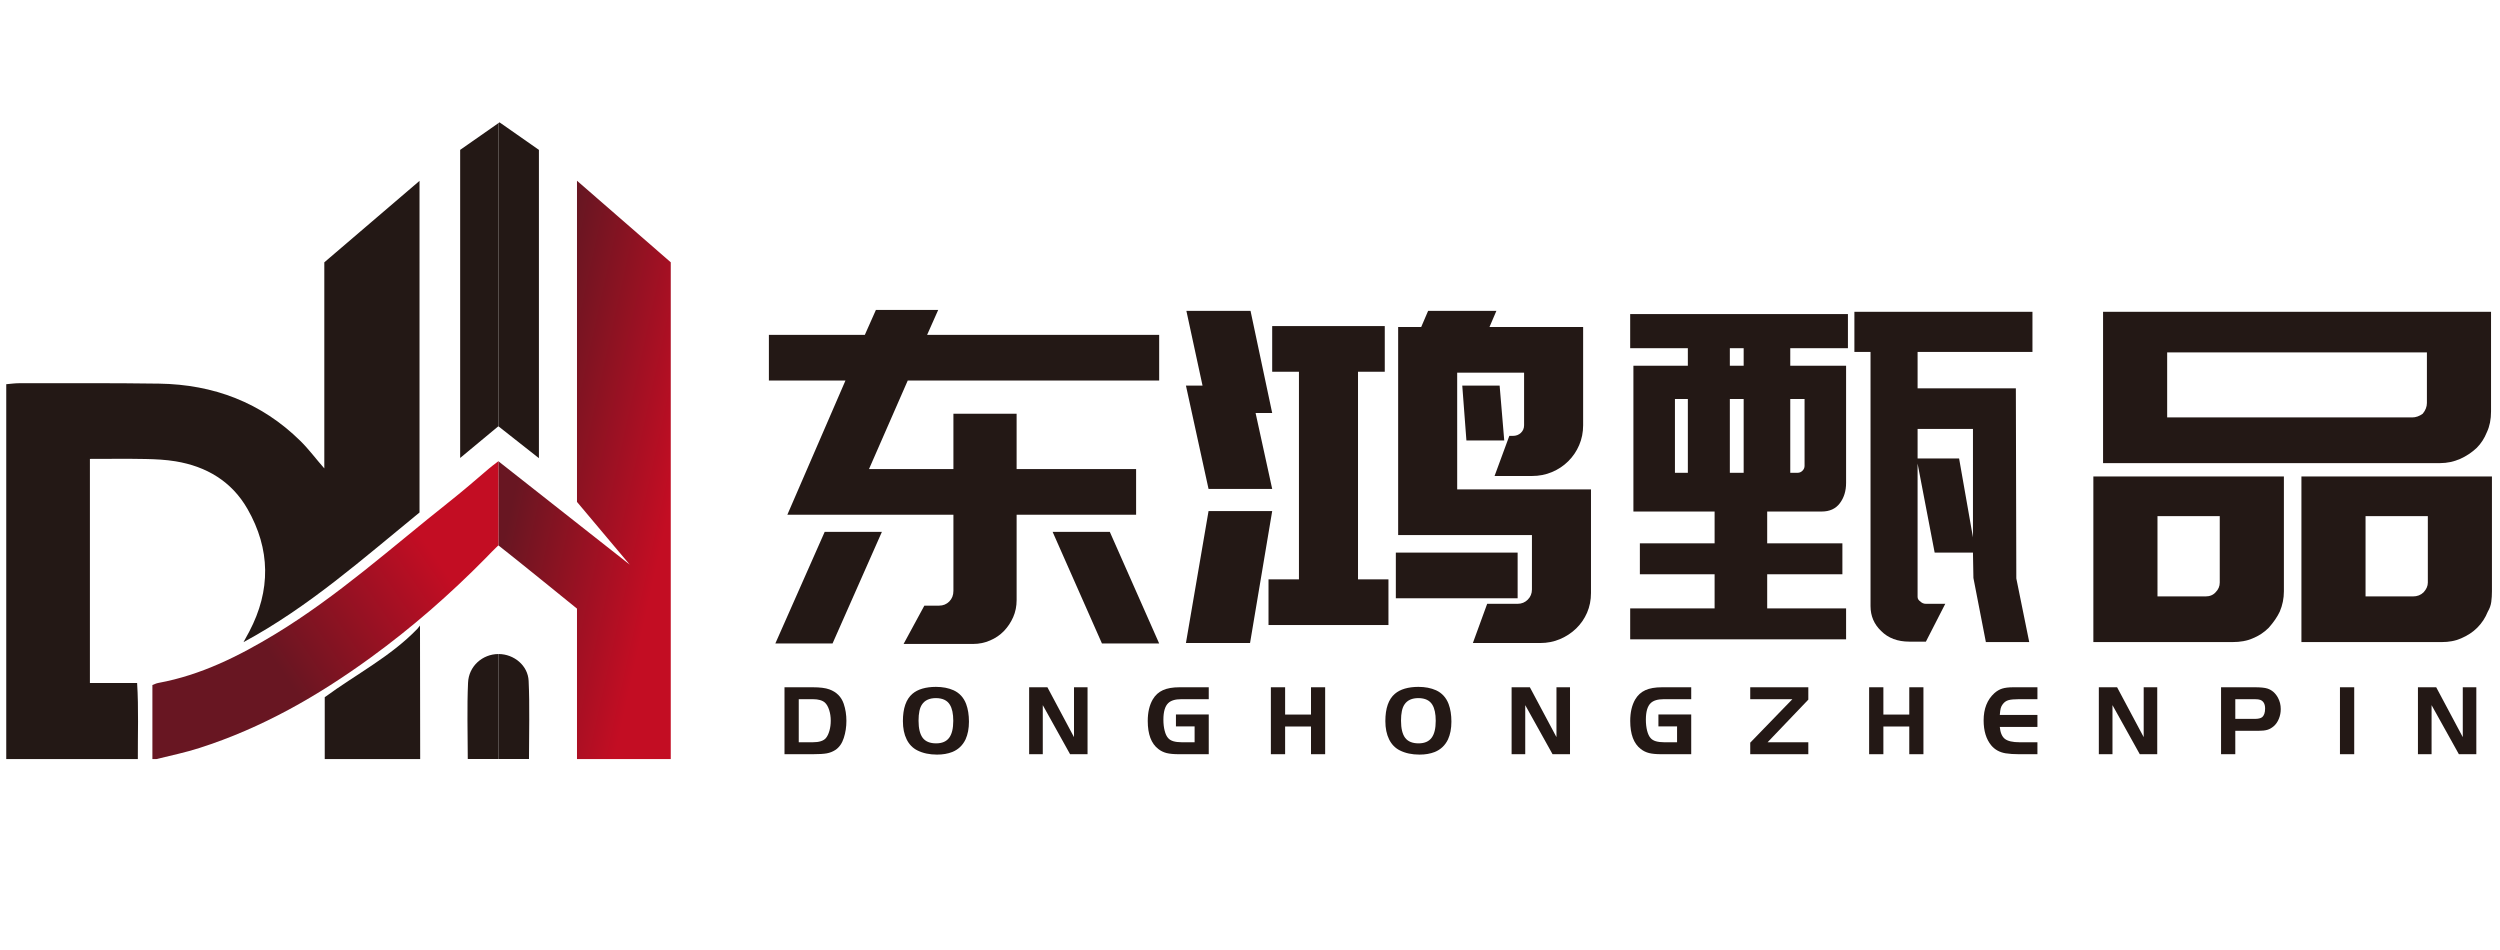
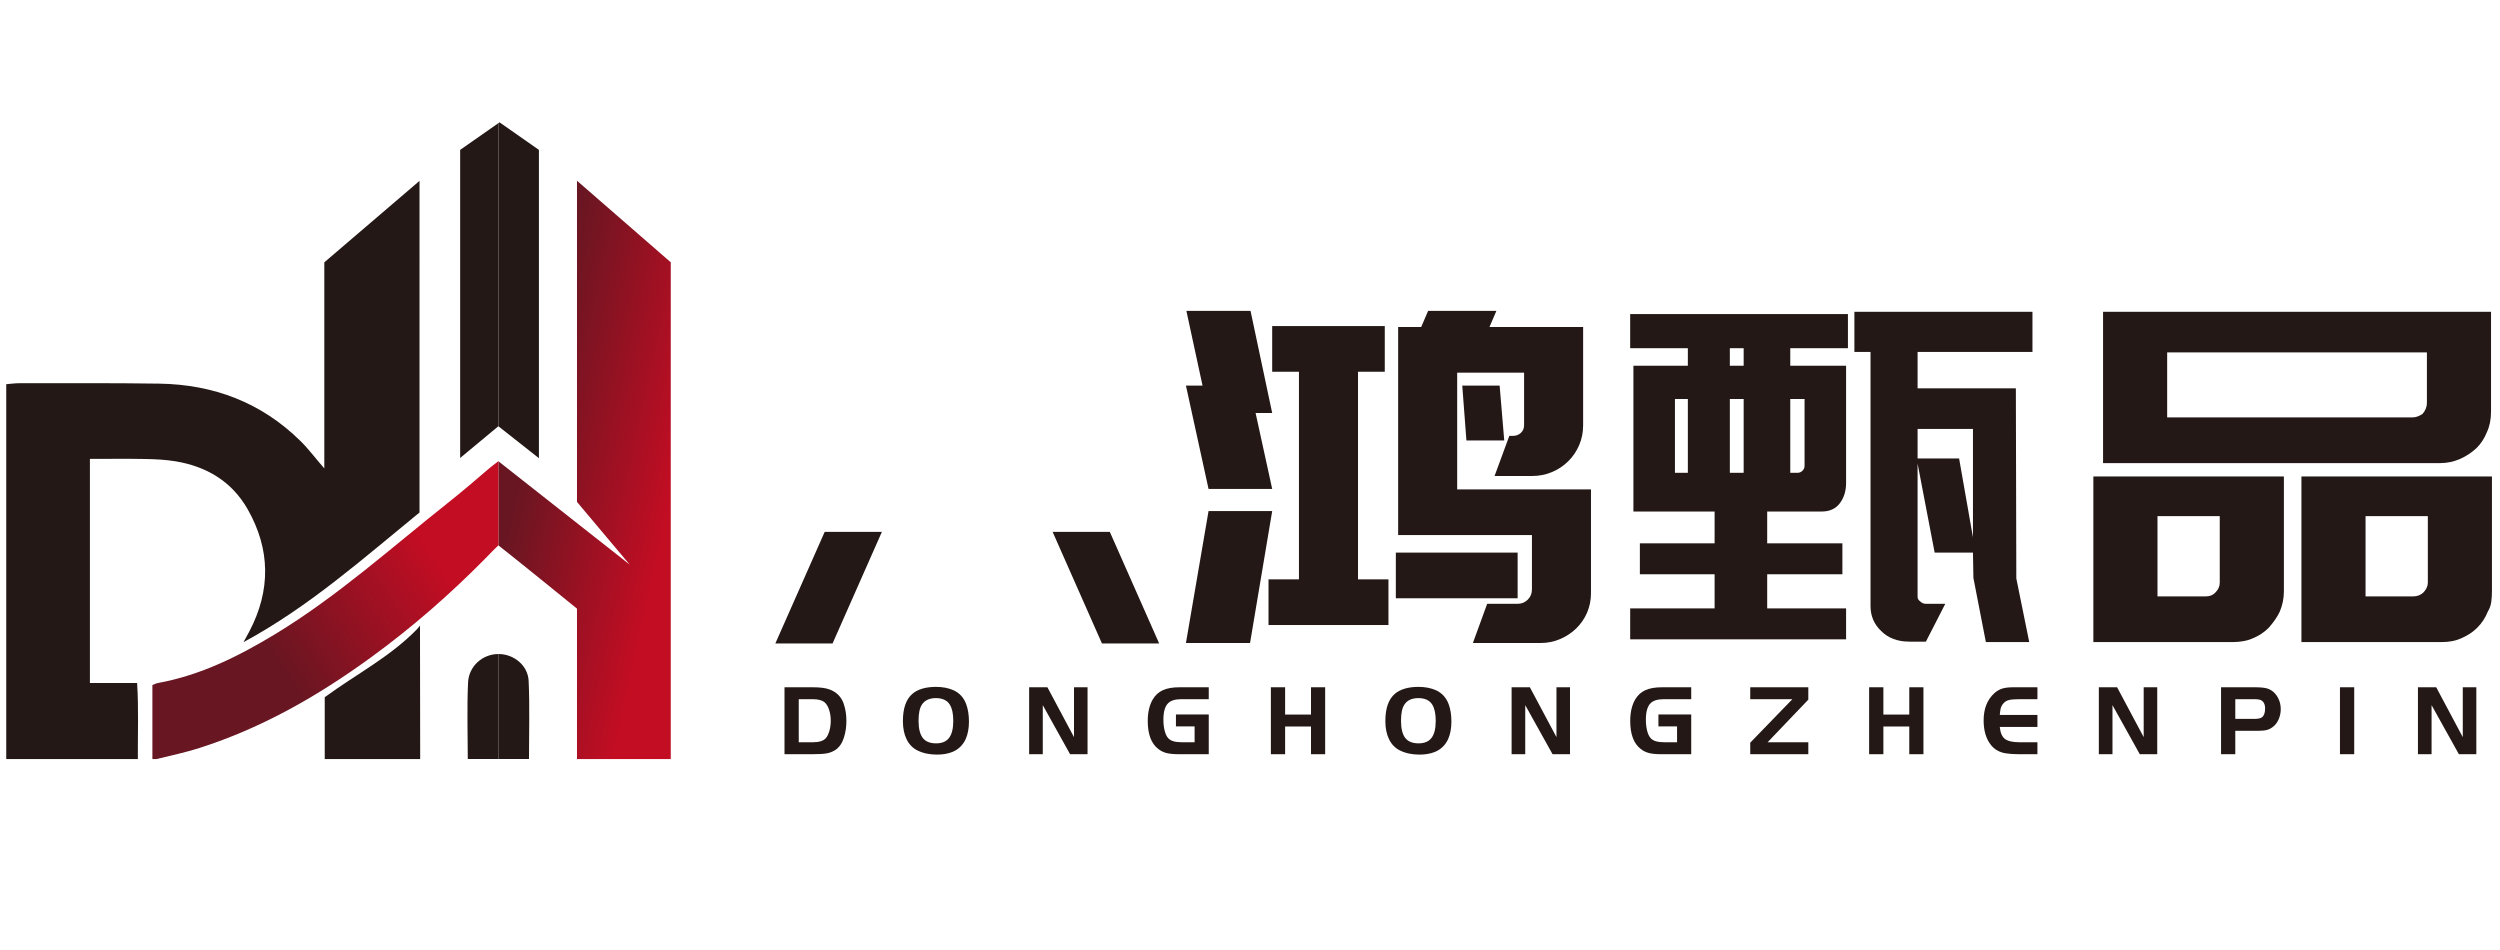
<svg xmlns="http://www.w3.org/2000/svg" version="1.1" id="图层_1" x="0px" y="0px" width="1000px" height="380px" viewBox="0 0 1000 380" enable-background="new 0 0 1000 380" xml:space="preserve">
  <g>
    <path fill="none" d="M374.408,279.24c-2.621,0-4.494,0.859-5.616,2.57c-0.913,1.34-1.371,3.491-1.371,6.46   c0,3.132,0.567,5.433,1.686,6.907c1.124,1.446,2.908,2.167,5.339,2.167c2.356,0,4.093-0.74,5.2-2.21   c1.11-1.465,1.665-3.746,1.665-6.82c0-2.811-0.452-4.953-1.364-6.423C378.903,280.152,377.057,279.269,374.408,279.24z" />
    <rect x="691.937" y="159.587" fill="none" width="5.528" height="29.529" />
    <path fill="none" d="M904.155,279.966c-0.456-0.183-1.182-0.288-2.171-0.288h-7.866v7.877h7.748c1.397,0,2.373-0.221,2.935-0.648   c0.826-0.662,1.242-1.825,1.242-3.487C906.043,281.623,905.411,280.475,904.155,279.966z" />
    <polygon fill="none" points="767.037,183.389 783.64,183.389 789.186,214.945 789.186,171.581 767.037,171.581  " />
    <path fill="none" d="M567.394,279.24c-2.623,0-4.496,0.859-5.615,2.57c-0.915,1.34-1.372,3.491-1.372,6.46   c0,3.132,0.56,5.433,1.687,6.907c1.124,1.446,2.906,2.167,5.337,2.167c2.358,0,4.092-0.74,5.199-2.21   c1.112-1.465,1.664-3.746,1.664-6.82c0-2.811-0.456-4.953-1.363-6.423C571.887,280.152,570.04,279.269,567.394,279.24z" />
    <rect x="669.977" y="159.587" fill="none" width="5.164" height="29.529" />
    <path fill="none" d="M720.997,188.286c0.555-0.557,0.829-1.198,0.829-1.94v-26.758h-5.719v29.529h2.947   C719.797,189.117,720.445,188.836,720.997,188.286z" />
    <rect x="691.937" y="139.291" fill="none" width="5.528" height="7.008" />
    <path fill="none" d="M946.222,238.569h18.962c1.734,0,3.158-0.558,4.272-1.662c1.117-1.23,1.679-2.518,1.679-3.877v-26.573h-24.913   V238.569z" />
    <path fill="none" d="M886.243,236.907c1.111-1.11,1.657-2.402,1.657-3.877v-26.573h-24.906v32.112h19.194   C883.908,238.569,885.261,238.012,886.243,236.907z" />
    <path fill="none" d="M329.973,281.051c-1.016-0.912-2.618-1.373-4.813-1.373h-5.661v17.225h5.661c2.491,0,4.215-0.547,5.178-1.647   c0.591-0.696,1.062-1.667,1.424-2.93c0.358-1.254,0.541-2.589,0.541-4.011c0-1.581-0.216-3.021-0.644-4.343   C331.236,282.665,330.669,281.69,329.973,281.051z" />
    <path fill="none" d="M866.865,166.97h97.987c1.481,0,2.892-0.495,4.246-1.492c1.109-1.353,1.664-2.786,1.664-4.267v-20.265H866.865   V166.97z" />
-     <path fill="#231815" d="M454.441,187.637h-47.794v-22.144h-25.281v22.144h-33.771l15.503-35.428h100.571V133.94h-92.82l4.426-9.966   h-24.913l-4.427,9.966h-38.38v2.979v12.493v2.797h30.629l-23.253,53.696h13.474h11.444h41.517v30.449   c0,1.72-0.552,3.132-1.66,4.246c-1.112,1.101-2.457,1.657-4.059,1.657h-5.906l-8.305,15.318h21.959h5.906   c2.339,0,4.58-0.461,6.734-1.393c2.152-0.913,3.999-2.176,5.541-3.78c1.532-1.59,2.76-3.435,3.687-5.529   c0.927-2.099,1.384-4.376,1.384-6.83v-34.139h47.794V187.637z" />
    <polygon fill="#231815" points="310.134,257.389 333.018,257.389 352.763,212.735 329.881,212.735  " />
    <polygon fill="#231815" points="443.919,212.735 421.04,212.735 440.78,257.389 463.668,257.389  " />
    <path fill="#231815" d="M582.875,149.071h26.76v21.036c0,1.229-0.437,2.247-1.289,3.046c-0.865,0.804-1.912,1.197-3.146,1.197   h-1.47l-5.906,16.049h14.951c2.855,0,5.515-0.514,8-1.563c2.491-1.045,4.659-2.491,6.519-4.335   c1.866-1.849,3.326-3.997,4.378-6.456c1.055-2.463,1.581-5.105,1.581-7.938v-39.305h-37.46l2.769-6.463H571.25l-2.769,6.463h-9.221   v83.225h53.514v21.77c0,1.6-0.558,2.954-1.664,4.06c-1.107,1.109-2.465,1.667-4.06,1.667h-12.182l-5.719,15.683h26.94   c2.829,0,5.472-0.519,7.938-1.57c2.459-1.052,4.611-2.474,6.458-4.261c1.845-1.792,3.283-3.891,4.338-6.293   c1.035-2.401,1.568-5.029,1.568-7.868v-25.726v-15.733h-53.519V149.071z" />
    <polygon fill="#231815" points="555.382,231.743 543.203,231.743 543.203,148.699 553.907,148.699 553.907,130.431    508.877,130.431 508.877,148.699 519.579,148.699 519.579,231.743 507.404,231.743 507.404,250.011 555.382,250.011  " />
    <polygon fill="#231815" points="483.416,195.568 508.877,195.568 502.236,165.203 508.877,165.203 500.211,124.339    474.551,124.339 481.012,154.236 474.373,154.236  " />
    <polygon fill="#231815" points="584.904,154.236 586.566,176.195 601.697,176.195 599.851,154.236  " />
    <polygon fill="#231815" points="483.416,204.436 474.373,257.206 500.021,257.206 508.877,204.436  " />
    <rect x="558.334" y="221.041" fill="#231815" width="48.717" height="18.268" />
    <path fill="#231815" d="M652.074,139.291h23.066v7.008h-21.776v58.314h32.479v12.733h-29.896v12.359h29.896v13.652h-33.769v12.373   h86.362v-12.373h-31.56v-13.652h30.08v-12.359h-30.08v-12.733h21.777c3.201,0,5.627-1.107,7.284-3.324   c1.662-2.207,2.498-4.919,2.498-8.113v-5.724v-41.153h-22.329v-7.008h23.066v-13.654h-87.1V139.291z M675.141,189.117h-5.164   v-29.529h5.164V189.117z M716.107,159.587h5.719v26.758c0,0.742-0.274,1.383-0.829,1.94c-0.552,0.55-1.2,0.831-1.942,0.831h-2.947   V159.587z M691.937,139.291h5.528v7.008h-5.528V139.291z M691.937,159.587h5.528v29.529h-5.528V159.587z" />
    <path fill="#231815" d="M811.692,256.827l-5.166-25.459l-0.183-76.027h-17.158h-22.148v-14.573h45.945v-16.057h-71.227v16.057   h6.458V242.44c0,3.943,1.417,7.263,4.246,9.963c2.827,2.834,6.576,4.251,11.255,4.251h6.648l7.748-15.131h-7.748   c-0.865,0-1.607-0.308-2.22-0.923c-0.734-0.494-1.106-1.114-1.106-1.85v-53.328l6.828,35.618h15.32l0.183,10.145l4.983,25.642   H811.692z M789.186,214.945l-5.546-31.557h-16.603v-11.808h22.148V214.945z" />
    <path fill="#231815" d="M984.047,183.574c2.457-1.1,4.677-2.58,6.648-4.429c1.717-1.721,3.071-3.809,4.057-6.272   c1.107-2.337,1.662-5.098,1.662-8.302v-39.859H841.225v60.529h134.887C978.818,185.24,981.465,184.688,984.047,183.574z    M970.763,161.212c0,1.481-0.555,2.914-1.664,4.267c-1.354,0.997-2.765,1.492-4.246,1.492h-97.987v-26.023h103.897V161.212z" />
    <path fill="#231815" d="M920.568,190.586v66.246h56.096c2.954,0,5.536-0.485,7.755-1.475c2.582-1.105,4.731-2.518,6.456-4.242   c1.848-1.849,3.26-3.996,4.249-6.455c0.735-1.23,1.198-2.522,1.381-3.877c0.181-1.354,0.271-2.771,0.271-4.246v-45.951H920.568z    M971.135,233.03c0,1.359-0.562,2.646-1.679,3.877c-1.114,1.104-2.538,1.662-4.272,1.662h-18.962v-32.112h24.913V233.03z" />
    <path fill="#231815" d="M837.343,256.832h55.599c3.183,0,5.887-0.485,8.099-1.475c2.454-0.98,4.602-2.393,6.441-4.242   c1.965-2.214,3.439-4.371,4.422-6.455c1.1-2.59,1.654-5.294,1.654-8.123v-45.951h-76.215V256.832z M862.994,206.457H887.9v26.573   c0,1.475-0.546,2.767-1.657,3.877c-0.982,1.104-2.335,1.662-4.055,1.662h-19.194V206.457z" />
    <path fill="#231815" d="M331.743,275.753c-1.551-0.567-3.747-0.846-6.583-0.846H313.8v26.775h11.359   c2.491,0,4.337-0.116,5.563-0.342c1.213-0.226,2.332-0.663,3.35-1.312c1.604-1.042,2.75-2.656,3.447-4.855   c0.696-2.133,1.042-4.41,1.042-6.816c0-2.44-0.355-4.727-1.081-6.869C336.515,278.707,334.605,276.795,331.743,275.753z    M331.762,292.325c-0.362,1.263-0.833,2.233-1.424,2.93c-0.963,1.101-2.688,1.647-5.178,1.647h-5.661v-17.225h5.661   c2.195,0,3.797,0.461,4.813,1.373c0.696,0.64,1.263,1.614,1.686,2.921c0.427,1.321,0.644,2.762,0.644,4.343   C332.302,289.736,332.12,291.071,331.762,292.325z" />
    <path fill="#231815" d="M381.433,276.108c-2.032-0.908-4.391-1.359-7.061-1.359c-4.126,0.023-7.258,0.946-9.396,2.767   c-2.539,2.162-3.814,5.808-3.814,10.923c0,2.854,0.495,5.299,1.489,7.297c0.985,2.008,2.421,3.487,4.29,4.424   c2.222,1.124,4.847,1.682,7.873,1.682c2.298,0,4.328-0.346,6.098-1.043c2.385-0.97,4.145-2.637,5.298-5.02   c0.913-2.003,1.369-4.376,1.369-7.104c0-2.704-0.379-5.058-1.124-7.065C385.484,279.043,383.817,277.208,381.433,276.108z    M379.646,295.135c-1.107,1.47-2.843,2.21-5.2,2.21c-2.431,0-4.215-0.721-5.339-2.167c-1.119-1.475-1.686-3.775-1.686-6.907   c0-2.969,0.458-5.12,1.371-6.46c1.122-1.711,2.995-2.57,5.616-2.57c2.649,0.028,4.496,0.912,5.538,2.651   c0.913,1.47,1.364,3.612,1.364,6.423C381.31,291.389,380.755,293.67,379.646,295.135z" />
    <polygon fill="#231815" points="429.602,294.856 418.962,274.907 411.656,274.907 411.656,301.683 417.113,301.683    417.113,282.055 428.031,301.683 435.018,301.683 435.018,274.907 429.602,274.907  " />
    <path fill="#231815" d="M465.158,276.07c-1.715,0.777-3.062,2.003-4.052,3.698c-1.338,2.296-2.008,5.174-2.008,8.627   c0,5.299,1.403,9.03,4.215,11.197c0.992,0.778,2.095,1.316,3.312,1.628c1.218,0.308,2.858,0.462,4.921,0.462H483.5v-15.896h-13.123   v4.775h7.467v6.34h-5.178c-1.313,0-2.414-0.139-3.31-0.403c-0.898-0.264-1.604-0.687-2.109-1.282   c-0.591-0.644-1.049-1.619-1.383-2.931c-0.336-1.311-0.504-2.776-0.504-4.419c0-3.18,0.644-5.385,1.929-6.619   c1.066-1.042,2.793-1.57,5.176-1.57H483.5v-4.771h-11.68C469.092,274.907,466.875,275.292,465.158,276.07z" />
    <polygon fill="#231815" points="524.401,285.826 514.048,285.826 514.048,274.907 508.349,274.907 508.349,301.683    514.048,301.683 514.048,290.601 524.401,290.601 524.401,301.683 530.063,301.683 530.063,274.907 524.401,274.907  " />
    <path fill="#231815" d="M574.418,276.108c-2.036-0.908-4.393-1.359-7.065-1.359c-4.122,0.023-7.258,0.946-9.391,2.767   c-2.546,2.162-3.819,5.808-3.819,10.923c0,2.854,0.5,5.299,1.489,7.297c0.989,2.008,2.421,3.487,4.294,4.424   c2.217,1.124,4.845,1.682,7.868,1.682c2.304,0,4.333-0.346,6.104-1.043c2.38-0.97,4.143-2.637,5.293-5.02   c0.913-2.003,1.369-4.376,1.369-7.104c0-2.704-0.375-5.058-1.122-7.065C578.468,279.043,576.799,277.208,574.418,276.108z    M572.629,295.135c-1.107,1.47-2.841,2.21-5.199,2.21c-2.431,0-4.213-0.721-5.337-2.167c-1.127-1.475-1.687-3.775-1.687-6.907   c0-2.969,0.457-5.12,1.372-6.46c1.119-1.711,2.992-2.57,5.615-2.57c2.646,0.028,4.493,0.912,5.536,2.651   c0.907,1.47,1.363,3.612,1.363,6.423C574.293,291.389,573.741,293.67,572.629,295.135z" />
    <polygon fill="#231815" points="622.586,294.856 611.948,274.907 604.642,274.907 604.642,301.683 610.097,301.683    610.097,282.055 621.018,301.683 628.002,301.683 628.002,274.907 622.586,274.907  " />
    <path fill="#231815" d="M658.144,276.07c-1.71,0.777-3.06,2.003-4.057,3.698c-1.333,2.296-1.998,5.174-1.998,8.627   c0,5.299,1.402,9.03,4.21,11.197c0.989,0.778,2.1,1.316,3.313,1.628c1.22,0.308,2.857,0.462,4.921,0.462h11.956v-15.896h-13.121   v4.775h7.458v6.34h-5.174c-1.309,0-2.414-0.139-3.31-0.403c-0.898-0.264-1.602-0.687-2.106-1.282   c-0.589-0.644-1.052-1.619-1.388-2.931c-0.332-1.311-0.5-2.776-0.5-4.419c0-3.18,0.639-5.385,1.931-6.619   c1.066-1.042,2.791-1.57,5.171-1.57h11.039v-4.771h-11.678C662.08,274.907,659.855,275.292,658.144,276.07z" />
    <polygon fill="#231815" points="700.093,279.678 716.948,279.678 700.093,297.066 700.093,301.683 723.327,301.683    723.327,296.902 707.038,296.902 723.327,279.851 723.327,274.907 700.093,274.907  " />
    <polygon fill="#231815" points="763.71,285.826 753.352,285.826 753.352,274.907 747.652,274.907 747.652,301.683 753.352,301.683    753.352,290.601 763.71,290.601 763.71,301.683 769.373,301.683 769.373,274.907 763.71,274.907  " />
    <path fill="#231815" d="M800.896,275.431c-1.107,0.347-2.159,0.956-3.148,1.84c-2.863,2.604-4.295,6.226-4.295,10.88   c0,4.193,1.017,7.532,3.051,10.001c1.419,1.7,3.326,2.767,5.742,3.171c1.523,0.24,3.283,0.36,5.299,0.36h7.426v-4.78h-7.152   c-2.752,0-4.71-0.451-5.86-1.345c-1.152-0.898-1.832-2.493-2.044-4.794h15.057v-4.779h-15.057c0.105-1.282,0.233-2.195,0.382-2.729   c0.145-0.538,0.418-1.071,0.826-1.609c0.581-0.769,1.321-1.292,2.205-1.565c0.877-0.26,2.286-0.403,4.218-0.403h7.426v-4.771   h-9.595C803.502,274.907,802.006,275.08,800.896,275.431z" />
    <polygon fill="#231815" points="857.477,294.856 846.837,274.907 839.533,274.907 839.533,301.683 844.99,301.683 844.99,282.055    855.911,301.683 862.896,301.683 862.896,274.907 857.477,274.907  " />
    <path fill="#231815" d="M907.004,275.431c-1.038-0.351-2.786-0.528-5.215-0.528h-13.368v26.78h5.697v-9.357h9.153   c1.549,0,2.778-0.13,3.677-0.399c0.892-0.264,1.741-0.754,2.549-1.445c0.884-0.778,1.57-1.772,2.061-2.992   c0.499-1.211,0.744-2.508,0.744-3.872c0-1.629-0.372-3.142-1.121-4.534C910.162,277.232,908.773,276.017,907.004,275.431z    M904.801,286.906c-0.562,0.428-1.537,0.648-2.935,0.648h-7.748v-7.877h7.866c0.989,0,1.715,0.105,2.171,0.288   c1.256,0.509,1.888,1.657,1.888,3.453C906.043,285.081,905.627,286.244,904.801,286.906z" />
    <rect x="935.983" y="274.907" fill="#231815" width="5.704" height="26.775" />
    <polygon fill="#231815" points="985.113,294.856 974.483,274.907 967.175,274.907 967.175,301.683 972.629,301.683    972.629,282.055 983.55,301.683 990.532,301.683 990.532,274.907 985.113,274.907  " />
    <path fill="#231815" d="M54.845,273.197H35.962v-89.636c7.788,0,15.031-0.104,22.271,0.041c4.003,0.077,8.047,0.273,11.986,0.922   c12.386,2.046,22.473,8.046,28.771,19.046c9.216,16.097,9.389,32.587,0.712,49.073c-0.747,1.417-1.534,2.814-2.301,4.217   c26.196-14.122,48.066-33.658,70.41-51.865V72.346l-38.087,32.587v82.426c-3.221-3.622-6.11-7.58-9.554-10.974   c-15.649-15.412-34.771-22.602-56.502-22.933c-18.675-0.282-37.354-0.149-56.029-0.165c-1.646-0.001-3.29,0.246-5.139,0.395   v149.931h52.637C55.079,294.16,55.5,283.328,54.845,273.197z" />
    <linearGradient id="SVGID_1_" gradientUnits="userSpaceOnUse" x1="195.266" y1="608.769" x2="196.72" y2="608.769" gradientTransform="matrix(41.682 9.157 9.157 -41.682 -13504.883 23769.668)">
      <stop offset="0" style="stop-color:#681622" />
      <stop offset="1" style="stop-color:#C30D23" />
    </linearGradient>
    <path fill="url(#SVGID_1_)" d="M268.305,104.923L230.794,72.29v128.471c7.133,8.427,14.019,16.745,21.097,25.089   c-17.542-13.795-35.059-27.594-52.545-41.363c0,0,0.192,33.812,0,33.644c6.251,4.852,31.448,25.319,31.448,25.319v60.169h37.511   V104.923z" />
    <linearGradient id="SVGID_2_" gradientUnits="userSpaceOnUse" x1="196.626" y1="614.236" x2="198.08" y2="614.236" gradientTransform="matrix(43.577 -29.604 -29.604 -43.577 9725.577 32851.957)">
      <stop offset="0" style="stop-color:#681622" />
      <stop offset="1" style="stop-color:#C30D23" />
    </linearGradient>
    <path fill="url(#SVGID_2_)" d="M195.41,187.57c-5.262,4.544-10.522,9.034-15.974,13.359   c-22.721,18.008-44.368,37.534-69.263,52.656c-14.624,8.867-29.771,16.438-46.79,19.579c-0.881,0.134-1.681,0.576-2.423,0.85   v29.604h1.651c6.031-1.484,11.705-2.666,17.186-4.434c24.977-7.983,47.449-20.848,68.52-36.185   c16.411-11.923,31.669-25.253,45.907-39.711c1.376-1.402,3.552-3.699,5.123-5.159v-33.644   C197.557,185.865,196.51,186.604,195.41,187.57z" />
    <linearGradient id="SVGID_3_" gradientUnits="userSpaceOnUse" x1="195.266" y1="608.307" x2="196.72" y2="608.307" gradientTransform="matrix(41.682 9.157 9.157 -41.682 -13504.883 23769.668)">
      <stop offset="0" style="stop-color:#681622" />
      <stop offset="1" style="stop-color:#C30D23" />
    </linearGradient>
    <path fill="url(#SVGID_3_)" d="M199.346,184.486v33.644C199.538,218.298,199.346,184.486,199.346,184.486z" />
    <linearGradient id="SVGID_4_" gradientUnits="userSpaceOnUse" x1="196.626" y1="614.283" x2="198.08" y2="614.283" gradientTransform="matrix(43.577 -29.604 -29.604 -43.577 9725.577 32851.957)">
      <stop offset="0" style="stop-color:#681622" />
      <stop offset="1" style="stop-color:#C30D23" />
    </linearGradient>
    <path fill="url(#SVGID_4_)" d="M199.346,184.486v33.644C199.538,218.298,199.346,184.486,199.346,184.486z" />
    <path fill="#231815" d="M166.889,251.591c-10.686,11.063-24.56,18.177-36.994,27.294v24.729h38.178l-0.077-53.415   C167.996,250.198,167.878,250.467,166.889,251.591z" />
    <path fill="#231815" d="M211.593,303.613c0-10.52,0.329-21.236-0.14-31.257c-0.276-6.196-5.92-10.717-11.953-10.74h-0.164v41.997   H211.593z" />
    <path fill="#231815" d="M199.336,303.613v-41.997c-6.278,0.023-11.841,4.789-12.117,11.48c-0.442,9.722-0.137,20.05-0.11,30.517   H199.336z" />
    <polygon fill="#231815" points="199.346,170.495 215.567,183.273 215.567,59.952 199.812,48.935 199.346,49.266  " />
    <polygon fill="#231815" points="184.062,183.191 199.346,170.495 199.346,49.266 184.062,59.952  " />
  </g>
</svg>